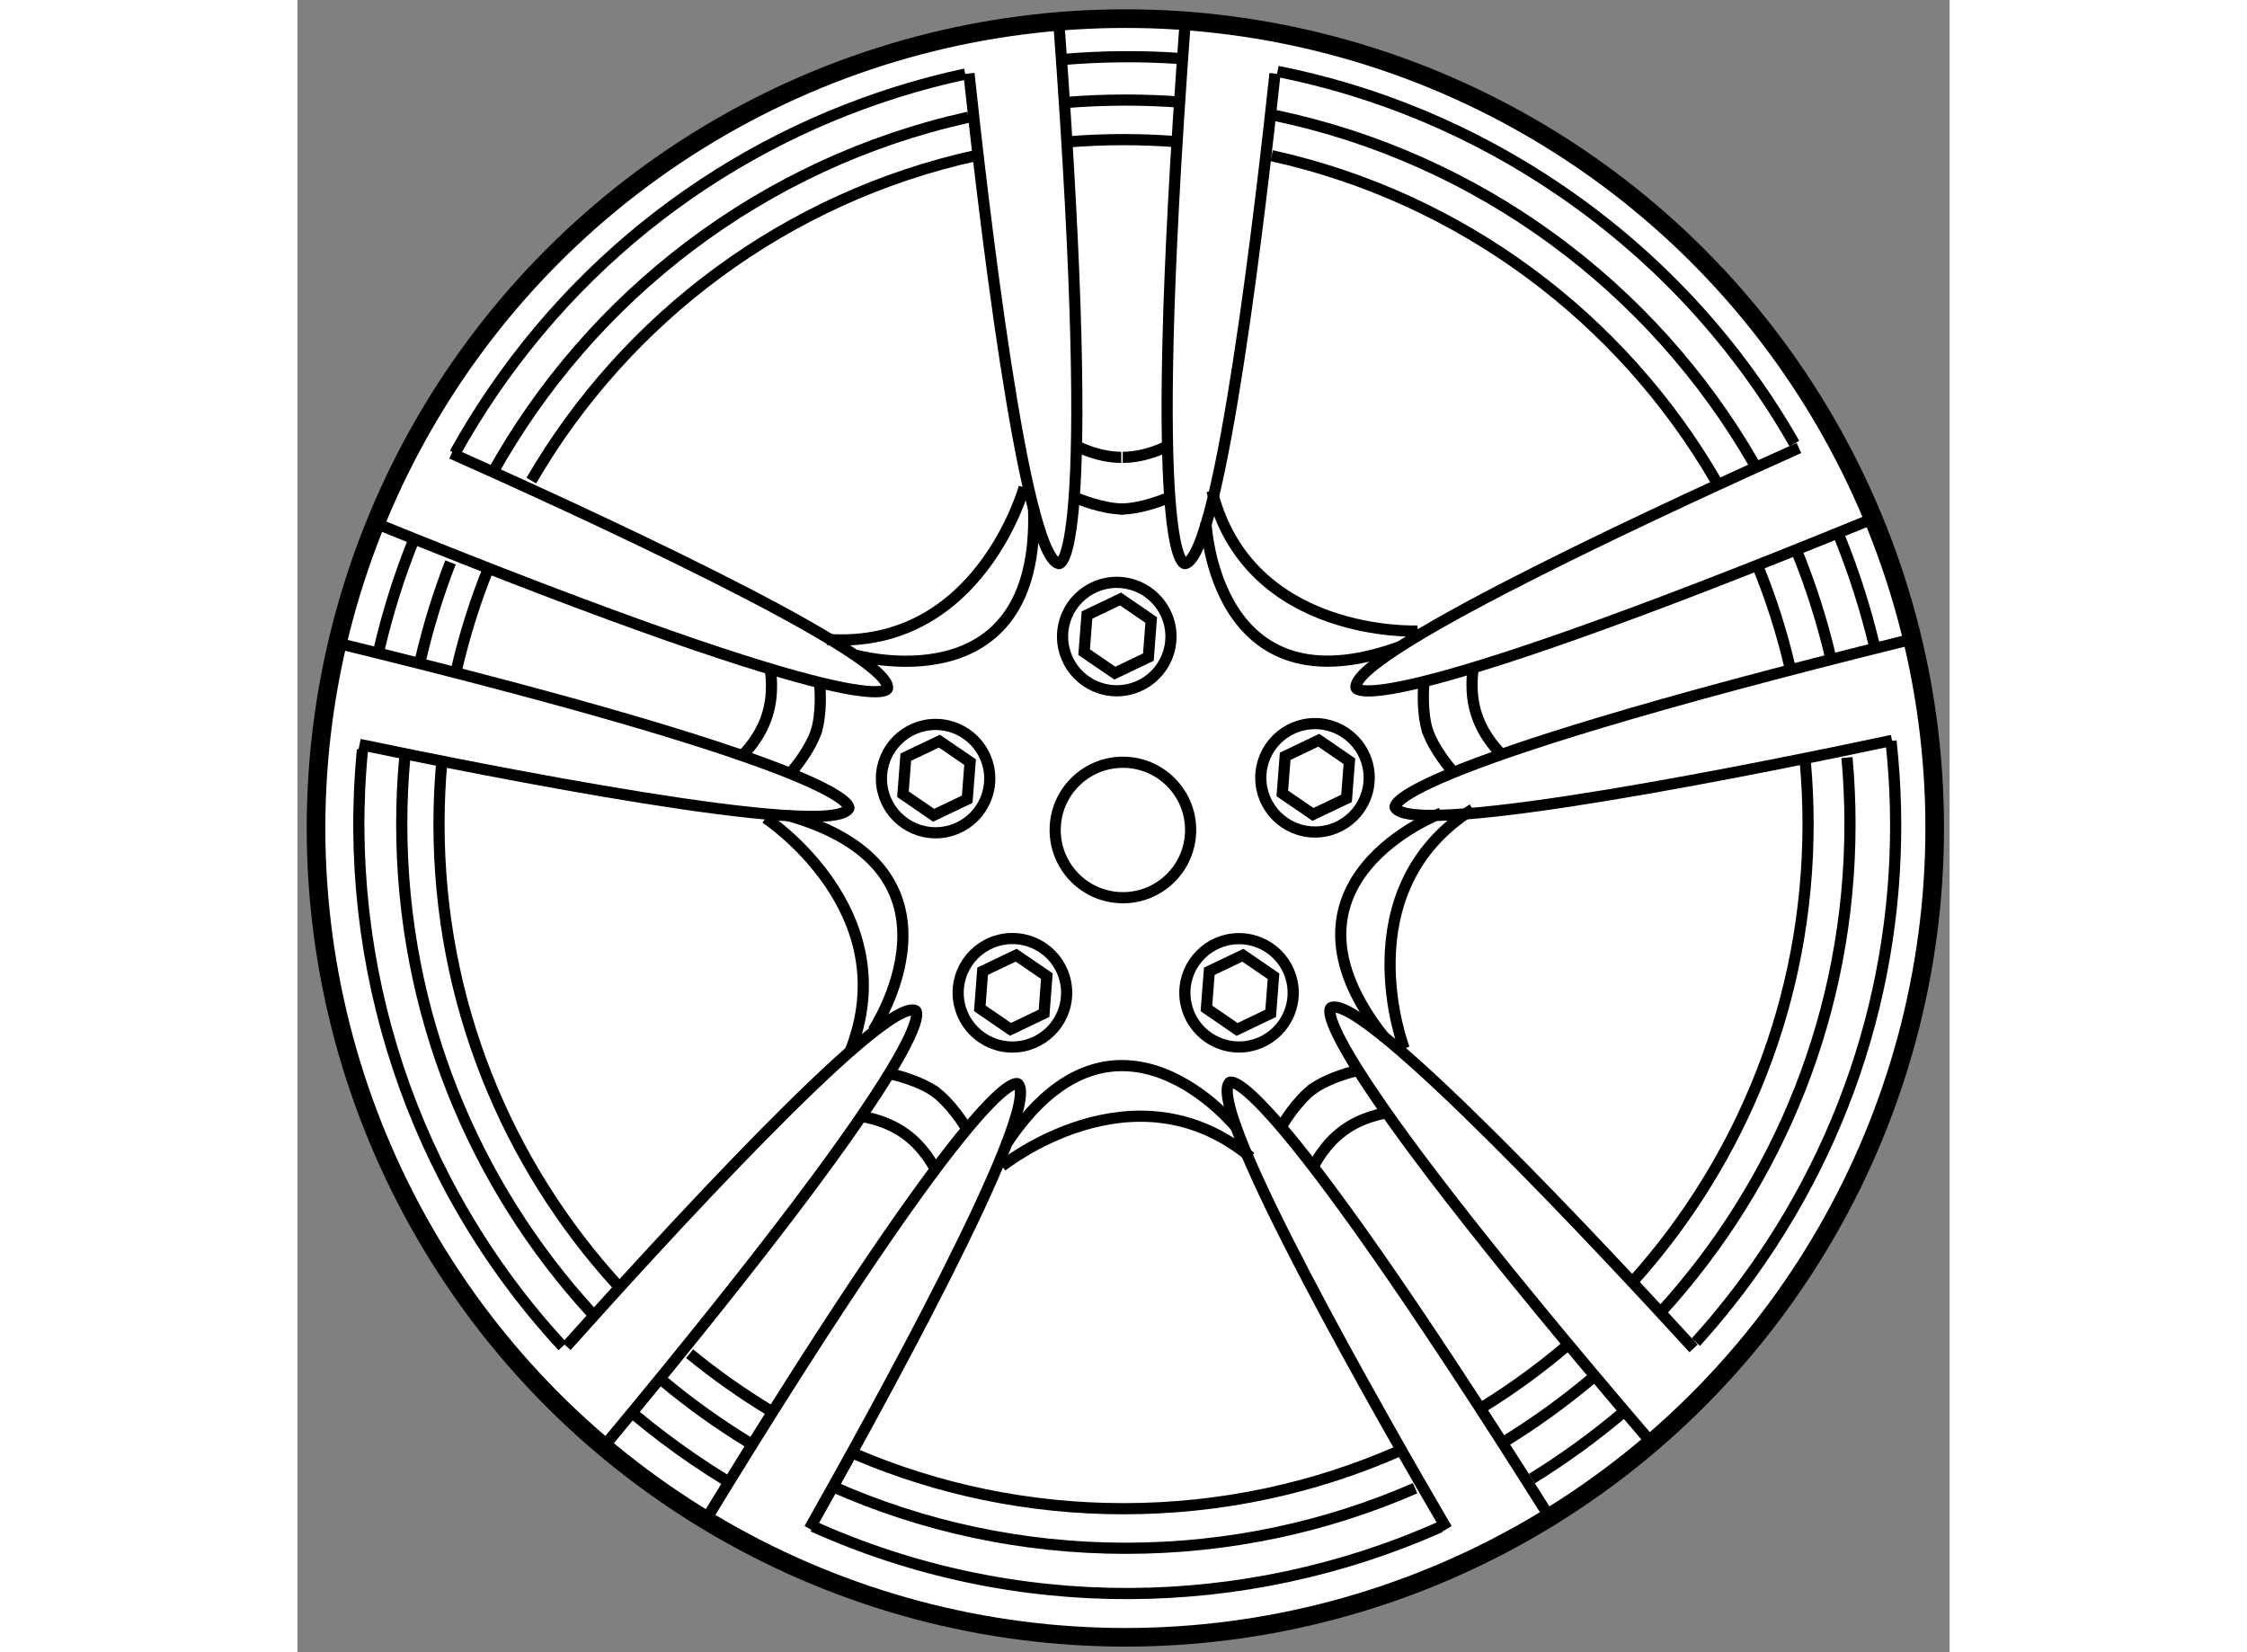
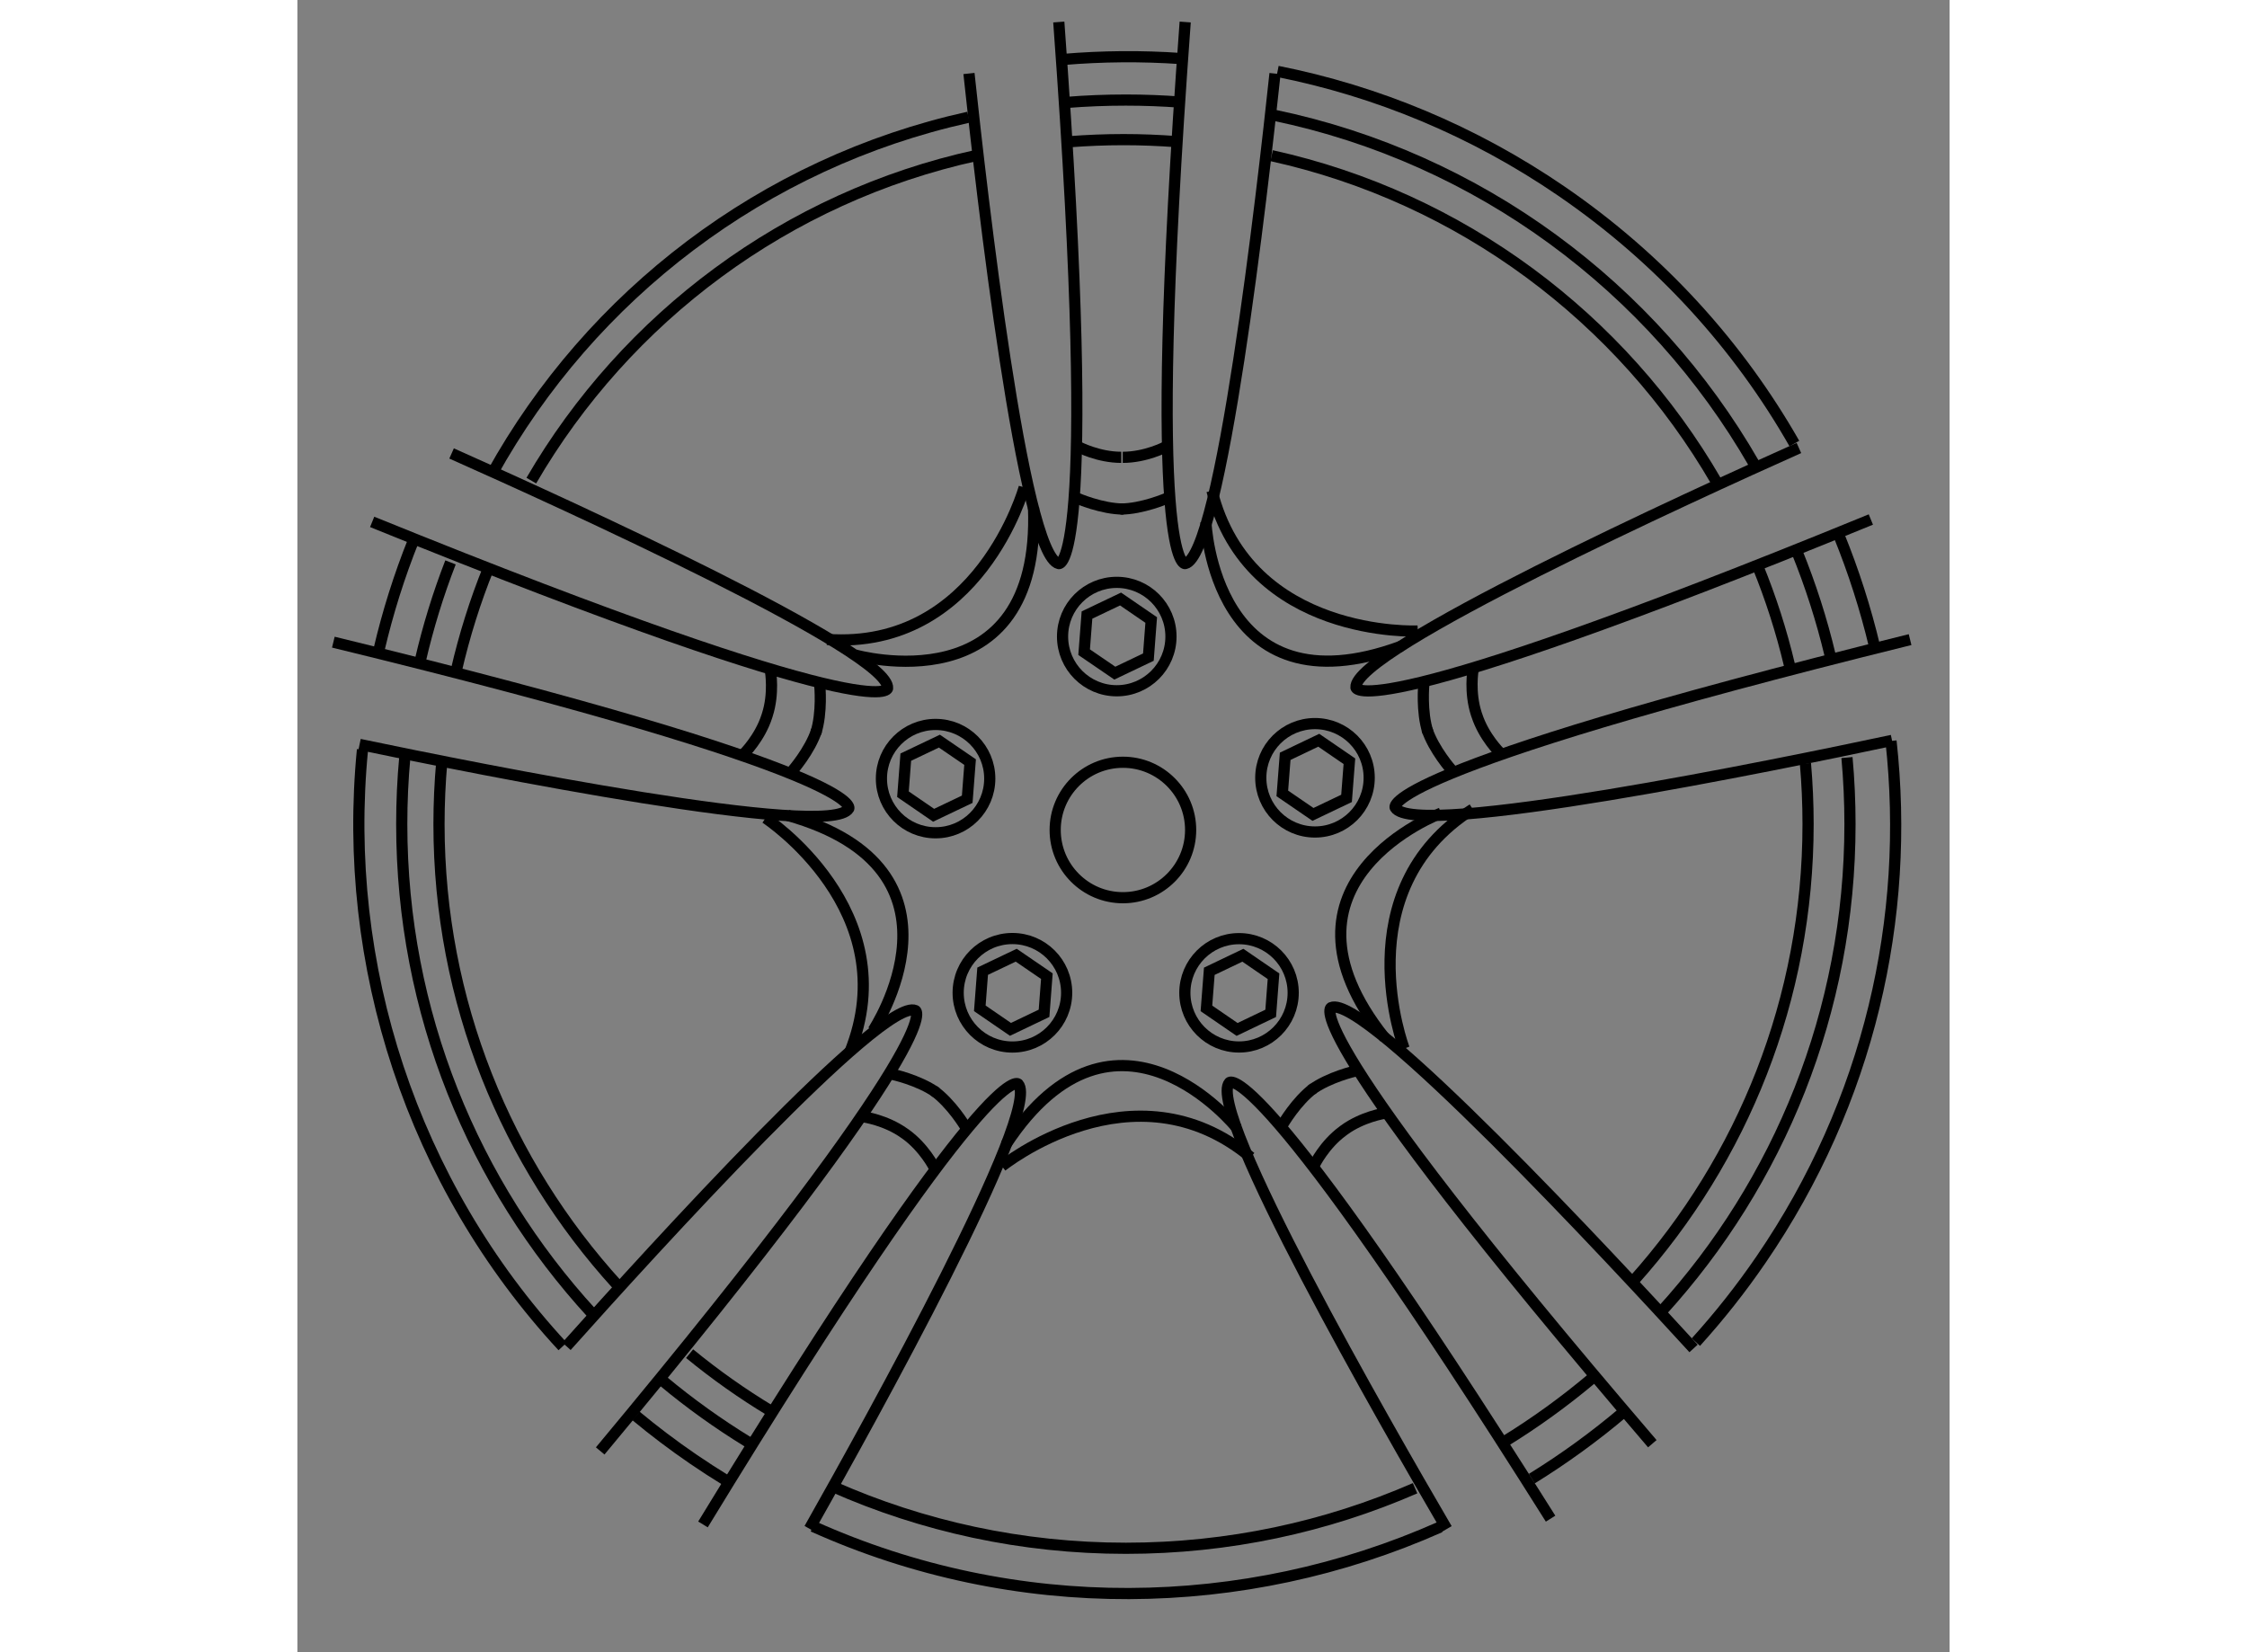
<svg xmlns="http://www.w3.org/2000/svg" version="1.1" x="0px" y="0px" width="244.8px" height="180px" viewBox="149.703 123.123 44.35 44.35" enable-background="new 0 0 244.8 180" xml:space="preserve">
  <rect x="149.703" y="123.123" width="44.35" height="44.35" fill="#808080" stroke="none" />
  <g>
-     <circle fill="#FFFFFF" stroke="#000000" stroke-width="0.5" cx="171.928" cy="145.348" r="21.725" />
    <circle fill="none" stroke="#000000" stroke-width="0.3" cx="171.862" cy="145.402" r="1.818" />
    <circle fill="none" stroke="#000000" stroke-width="0.3" cx="171.697" cy="140.21" r="1.455" />
    <polygon fill="none" stroke="#000000" stroke-width="0.3" points="170.821,140.629 170.898,139.632 171.799,139.202      172.622,139.766 172.546,140.762 171.645,141.192   " />
    <circle fill="none" stroke="#000000" stroke-width="0.3" cx="166.834" cy="144.023" r="1.454" />
    <polygon fill="none" stroke="#000000" stroke-width="0.3" points="165.958,144.442 166.034,143.447 166.936,143.017      167.76,143.58 167.683,144.577 166.781,145.007   " />
    <circle fill="none" stroke="#000000" stroke-width="0.3" cx="168.896" cy="149.772" r="1.456" />
    <polygon fill="none" stroke="#000000" stroke-width="0.3" points="168.021,150.189 168.097,149.193 168.998,148.763      169.821,149.326 169.745,150.323 168.844,150.754   " />
    <circle fill="none" stroke="#000000" stroke-width="0.3" cx="174.979" cy="149.773" r="1.454" />
    <polygon fill="none" stroke="#000000" stroke-width="0.3" points="174.104,150.191 174.181,149.195 175.082,148.764      175.905,149.328 175.829,150.324 174.927,150.756   " />
    <circle fill="none" stroke="#000000" stroke-width="0.3" cx="177.018" cy="144.001" r="1.455" />
    <polygon fill="none" stroke="#000000" stroke-width="0.3" points="176.141,144.42 176.218,143.424 177.119,142.993      177.942,143.557 177.865,144.554 176.964,144.984   " />
    <path fill="none" stroke="#000000" stroke-width="0.3" d="M161.216,162.865c-0.301-0.185-0.6-0.378-0.895-0.58     c-0.533-0.365-1.044-0.751-1.531-1.156" />
    <path fill="none" stroke="#000000" stroke-width="0.3" d="M180.377,164.113c-5.259,2.338-11.393,2.429-16.834-0.018" />
    <path fill="none" stroke="#000000" stroke-width="0.3" d="M185.313,161.015c-0.784,0.666-1.612,1.266-2.475,1.799" />
    <path fill="none" stroke="#000000" stroke-width="0.3" d="M192.48,143.013c0.524,4.737-0.582,9.678-3.487,13.918     c-0.54,0.789-1.126,1.528-1.751,2.218" />
    <path fill="none" stroke="#000000" stroke-width="0.3" d="M191.082,137.49c0.395,0.972,0.715,1.971,0.957,2.987" />
    <path fill="none" stroke="#000000" stroke-width="0.3" d="M176.013,125.039c2.656,0.528,5.251,1.592,7.626,3.219     c2.655,1.82,4.752,4.15,6.247,6.771" />
    <path fill="none" stroke="#000000" stroke-width="0.3" d="M170.256,124.719c1.051-0.089,2.109-0.098,3.167-0.024" />
-     <path fill="none" stroke="#000000" stroke-width="0.3" d="M153.929,135.292c0.315-0.57,0.661-1.13,1.037-1.679     c3.103-4.527,7.691-7.431,12.665-8.503" />
    <path fill="none" stroke="#000000" stroke-width="0.3" d="M151.894,140.563c0.233-0.996,0.542-1.981,0.93-2.947" />
    <path fill="none" stroke="#000000" stroke-width="0.3" d="M156.822,159.265c-4.047-4.375-5.937-10.246-5.372-16.02" />
    <path fill="none" stroke="#000000" stroke-width="0.3" d="M170.342,125.873c0.527-0.043,1.061-0.064,1.6-0.064     c0.497,0,0.99,0.019,1.478,0.056" />
    <path fill="none" stroke="#000000" stroke-width="0.3" d="M154.929,135.838c2.657-4.796,7.284-8.35,12.789-9.569" />
    <path fill="none" stroke="#000000" stroke-width="0.3" d="M153.001,140.86c0.209-0.906,0.481-1.788,0.812-2.641" />
    <path fill="none" stroke="#000000" stroke-width="0.3" d="M157.61,158.378c-3.171-3.459-5.106-8.069-5.106-13.132     c0-0.604,0.027-1.202,0.082-1.792" />
    <path fill="none" stroke="#000000" stroke-width="0.3" d="M161.797,161.829c-0.799-0.49-1.561-1.036-2.277-1.633" />
    <path fill="none" stroke="#000000" stroke-width="0.3" d="M179.705,163.071c-2.378,1.037-5.004,1.612-7.764,1.612     c-2.8,0-5.462-0.592-7.867-1.657" />
    <path fill="none" stroke="#000000" stroke-width="0.3" d="M184.456,160.12c-0.744,0.626-1.535,1.198-2.368,1.709" />
    <path fill="none" stroke="#000000" stroke-width="0.3" d="M191.298,143.458c0.054,0.589,0.081,1.186,0.081,1.788     c0,5.034-1.913,9.62-5.053,13.072" />
    <path fill="none" stroke="#000000" stroke-width="0.3" d="M189.953,137.925c0.366,0.901,0.667,1.836,0.896,2.799" />
    <path fill="none" stroke="#000000" stroke-width="0.3" d="M175.92,126.216c5.506,1.146,10.157,4.619,12.878,9.345" />
    <path fill="none" stroke="#000000" stroke-width="0.3" d="M175.854,127.302c5.093,1.123,9.393,4.358,11.933,8.741" />
    <path fill="none" stroke="#000000" stroke-width="0.3" d="M170.42,126.928c0.481-0.037,0.968-0.057,1.459-0.057     c0.477,0,0.949,0.019,1.417,0.054" />
    <path fill="none" stroke="#000000" stroke-width="0.3" d="M155.982,136.024c2.547-4.381,6.853-7.613,11.95-8.729" />
    <path fill="none" stroke="#000000" stroke-width="0.3" d="M153.965,141.137c0.219-0.955,0.511-1.882,0.872-2.774" />
    <path fill="none" stroke="#000000" stroke-width="0.3" d="M158.292,157.617c-2.975-3.265-4.788-7.605-4.788-12.371     c0-0.561,0.025-1.116,0.074-1.664" />
    <path fill="none" stroke="#000000" stroke-width="0.3" d="M162.411,160.998c-0.765-0.461-1.493-0.976-2.18-1.539" />
-     <path fill="none" stroke="#000000" stroke-width="0.3" d="M179.29,162.065c-2.267,1-4.774,1.556-7.411,1.556     c-2.552,0-4.981-0.52-7.189-1.46" />
-     <path fill="none" stroke="#000000" stroke-width="0.3" d="M183.721,159.297c-0.684,0.576-1.409,1.104-2.173,1.578" />
    <path fill="none" stroke="#000000" stroke-width="0.3" d="M190.183,143.616c0.047,0.537,0.071,1.081,0.071,1.63     c0,4.702-1.766,8.991-4.671,12.241" />
    <path fill="none" stroke="#000000" stroke-width="0.3" d="M188.9,138.313c0.352,0.86,0.639,1.753,0.857,2.673" />
    <path fill="none" stroke="#000000" stroke-width="0.3" d="M167.73,125.096c0.336,3.161,1.451,12.945,2.411,13.156     c0,0,1.09,0.279,0-14.538" />
    <path fill="none" stroke="#000000" stroke-width="0.3" d="M170.672,135.12c0,0,0.531,0.279,1.146,0.279" />
    <path fill="none" stroke="#000000" stroke-width="0.3" d="M164.671,140.704c0,0,5,1.417,4.792-3.958" />
    <path fill="none" stroke="#000000" stroke-width="0.3" d="M169.213,136.204c0,0-1.208,4.374-5.292,4.083" />
    <path fill="none" stroke="#000000" stroke-width="0.3" d="M170.63,136.496c0,0,0.666,0.291,1.25,0.291" />
    <path fill="none" stroke="#000000" stroke-width="0.3" d="M175.945,125.098c-0.337,3.164-1.451,12.943-2.411,13.154     c0,0-1.09,0.279,0-14.538" />
    <path fill="none" stroke="#000000" stroke-width="0.3" d="M173.004,135.12c0,0-0.531,0.279-1.146,0.279" />
    <path fill="none" stroke="#000000" stroke-width="0.3" d="M173.046,136.496c0,0-0.666,0.291-1.25,0.291" />
    <path fill="none" stroke="#000000" stroke-width="0.3" d="M151.372,143.105c3.242,0.678,12.643,2.559,13.131,1.722     c0,0,0.601-0.952-13.835-4.467" />
    <path fill="none" stroke="#000000" stroke-width="0.3" d="M165.155,150.786c0,0,2.885-4.322-2.294-5.776" />
    <path fill="none" stroke="#000000" stroke-width="0.3" d="M162.269,145.081c0,0,3.791,2.494,2.26,6.291" />
    <path fill="none" stroke="#000000" stroke-width="0.3" d="M162.982,143.822c0,0,0.481-0.544,0.66-1.1" />
    <path fill="none" stroke="#000000" stroke-width="0.3" d="M153.842,135.295c2.982,1.327,11.797,5.333,11.703,6.304     c0,0-0.068,1.122-13.835-4.467" />
    <path fill="none" stroke="#000000" stroke-width="0.3" d="M162.402,141.141c0,0,0.103,0.592-0.087,1.177l-0.012,0.037     c-0.189,0.586-0.618,1.006-0.618,1.006" />
    <path fill="none" stroke="#000000" stroke-width="0.3" d="M163.725,141.523c0,0,0.072,0.724-0.107,1.279" />
    <path fill="none" stroke="#000000" stroke-width="0.3" d="M163.447,164.158c1.655-2.928,6.249-11.221,5.604-11.937     c0,0-0.725-0.861-8.461,11.822" />
    <path fill="none" stroke="#000000" stroke-width="0.3" d="M174.927,153.411c0,0-3.241-4.062-6.201,0.43" />
    <path fill="none" stroke="#000000" stroke-width="0.3" d="M168.613,154.428c0,0,3.529-2.854,6.681-0.241" />
    <path fill="none" stroke="#000000" stroke-width="0.3" d="M167.632,153.365c0,0-0.372-0.624-0.848-0.964" />
    <path fill="none" stroke="#000000" stroke-width="0.3" d="M156.926,159.261c2.341-2.622,8.496-9.387,9.366-9.013     c0,0,1.048,0.406-8.461,11.822" />
    <path fill="none" stroke="#000000" stroke-width="0.3" d="M164.9,153.103c0,0,0.595,0.082,1.095,0.44l0.032,0.022     c0.5,0.358,0.77,0.895,0.77,0.895" />
    <path fill="none" stroke="#000000" stroke-width="0.3" d="M165.667,151.959c0,0,0.711,0.151,1.187,0.491" />
    <path fill="none" stroke="#000000" stroke-width="0.3" d="M187.18,159.319c-2.159-2.362-8.834-9.548-9.729-9.149     c0,0-1.043,0.423,8.622,11.706" />
    <path fill="none" stroke="#000000" stroke-width="0.3" d="M180.4,144.951c0,0-4.865,1.825-1.512,6.029" />
    <path fill="none" stroke="#000000" stroke-width="0.3" d="M179.412,151.27c0,0-1.62-4.239,1.839-6.428" />
    <path fill="none" stroke="#000000" stroke-width="0.3" d="M178.099,151.874c0,0-0.709,0.16-1.18,0.507" />
    <path fill="none" stroke="#000000" stroke-width="0.3" d="M180.557,164.164c-1.63-2.788-6.482-11.246-5.837-11.981     c0,0,0.71-0.871,8.622,11.705" />
    <path fill="none" stroke="#000000" stroke-width="0.3" d="M177.003,154.39c0,0,0.262-0.54,0.758-0.904l0.031-0.024     c0.495-0.364,1.089-0.454,1.089-0.454" />
    <path fill="none" stroke="#000000" stroke-width="0.3" d="M176.152,153.307c0,0,0.364-0.629,0.835-0.977" />
    <path fill="none" stroke="#000000" stroke-width="0.3" d="M190.008,135.148c-2.751,1.229-11.988,5.437-11.89,6.43     c0,0,0.073,1.122,13.821-4.51" />
    <path fill="none" stroke="#000000" stroke-width="0.3" d="M174.09,137.138c0,0,0.204,5.192,5.249,3.329" />
    <path fill="none" stroke="#000000" stroke-width="0.3" d="M179.778,140.061c0,0-4.534,0.207-5.525-3.765" />
    <path fill="none" stroke="#000000" stroke-width="0.3" d="M179.939,141.497c0,0-0.07,0.724,0.11,1.279" />
    <path fill="none" stroke="#000000" stroke-width="0.3" d="M192.507,142.997c-3.021,0.644-12.833,2.661-13.336,1.806     c0,0-0.604-0.948,13.821-4.511" />
    <path fill="none" stroke="#000000" stroke-width="0.3" d="M181.983,143.328c0,0-0.431-0.418-0.621-1.004l-0.013-0.037     c-0.19-0.585-0.089-1.176-0.089-1.176" />
    <path fill="none" stroke="#000000" stroke-width="0.3" d="M180.688,143.795c0,0-0.483-0.543-0.665-1.099" />
  </g>
</svg>